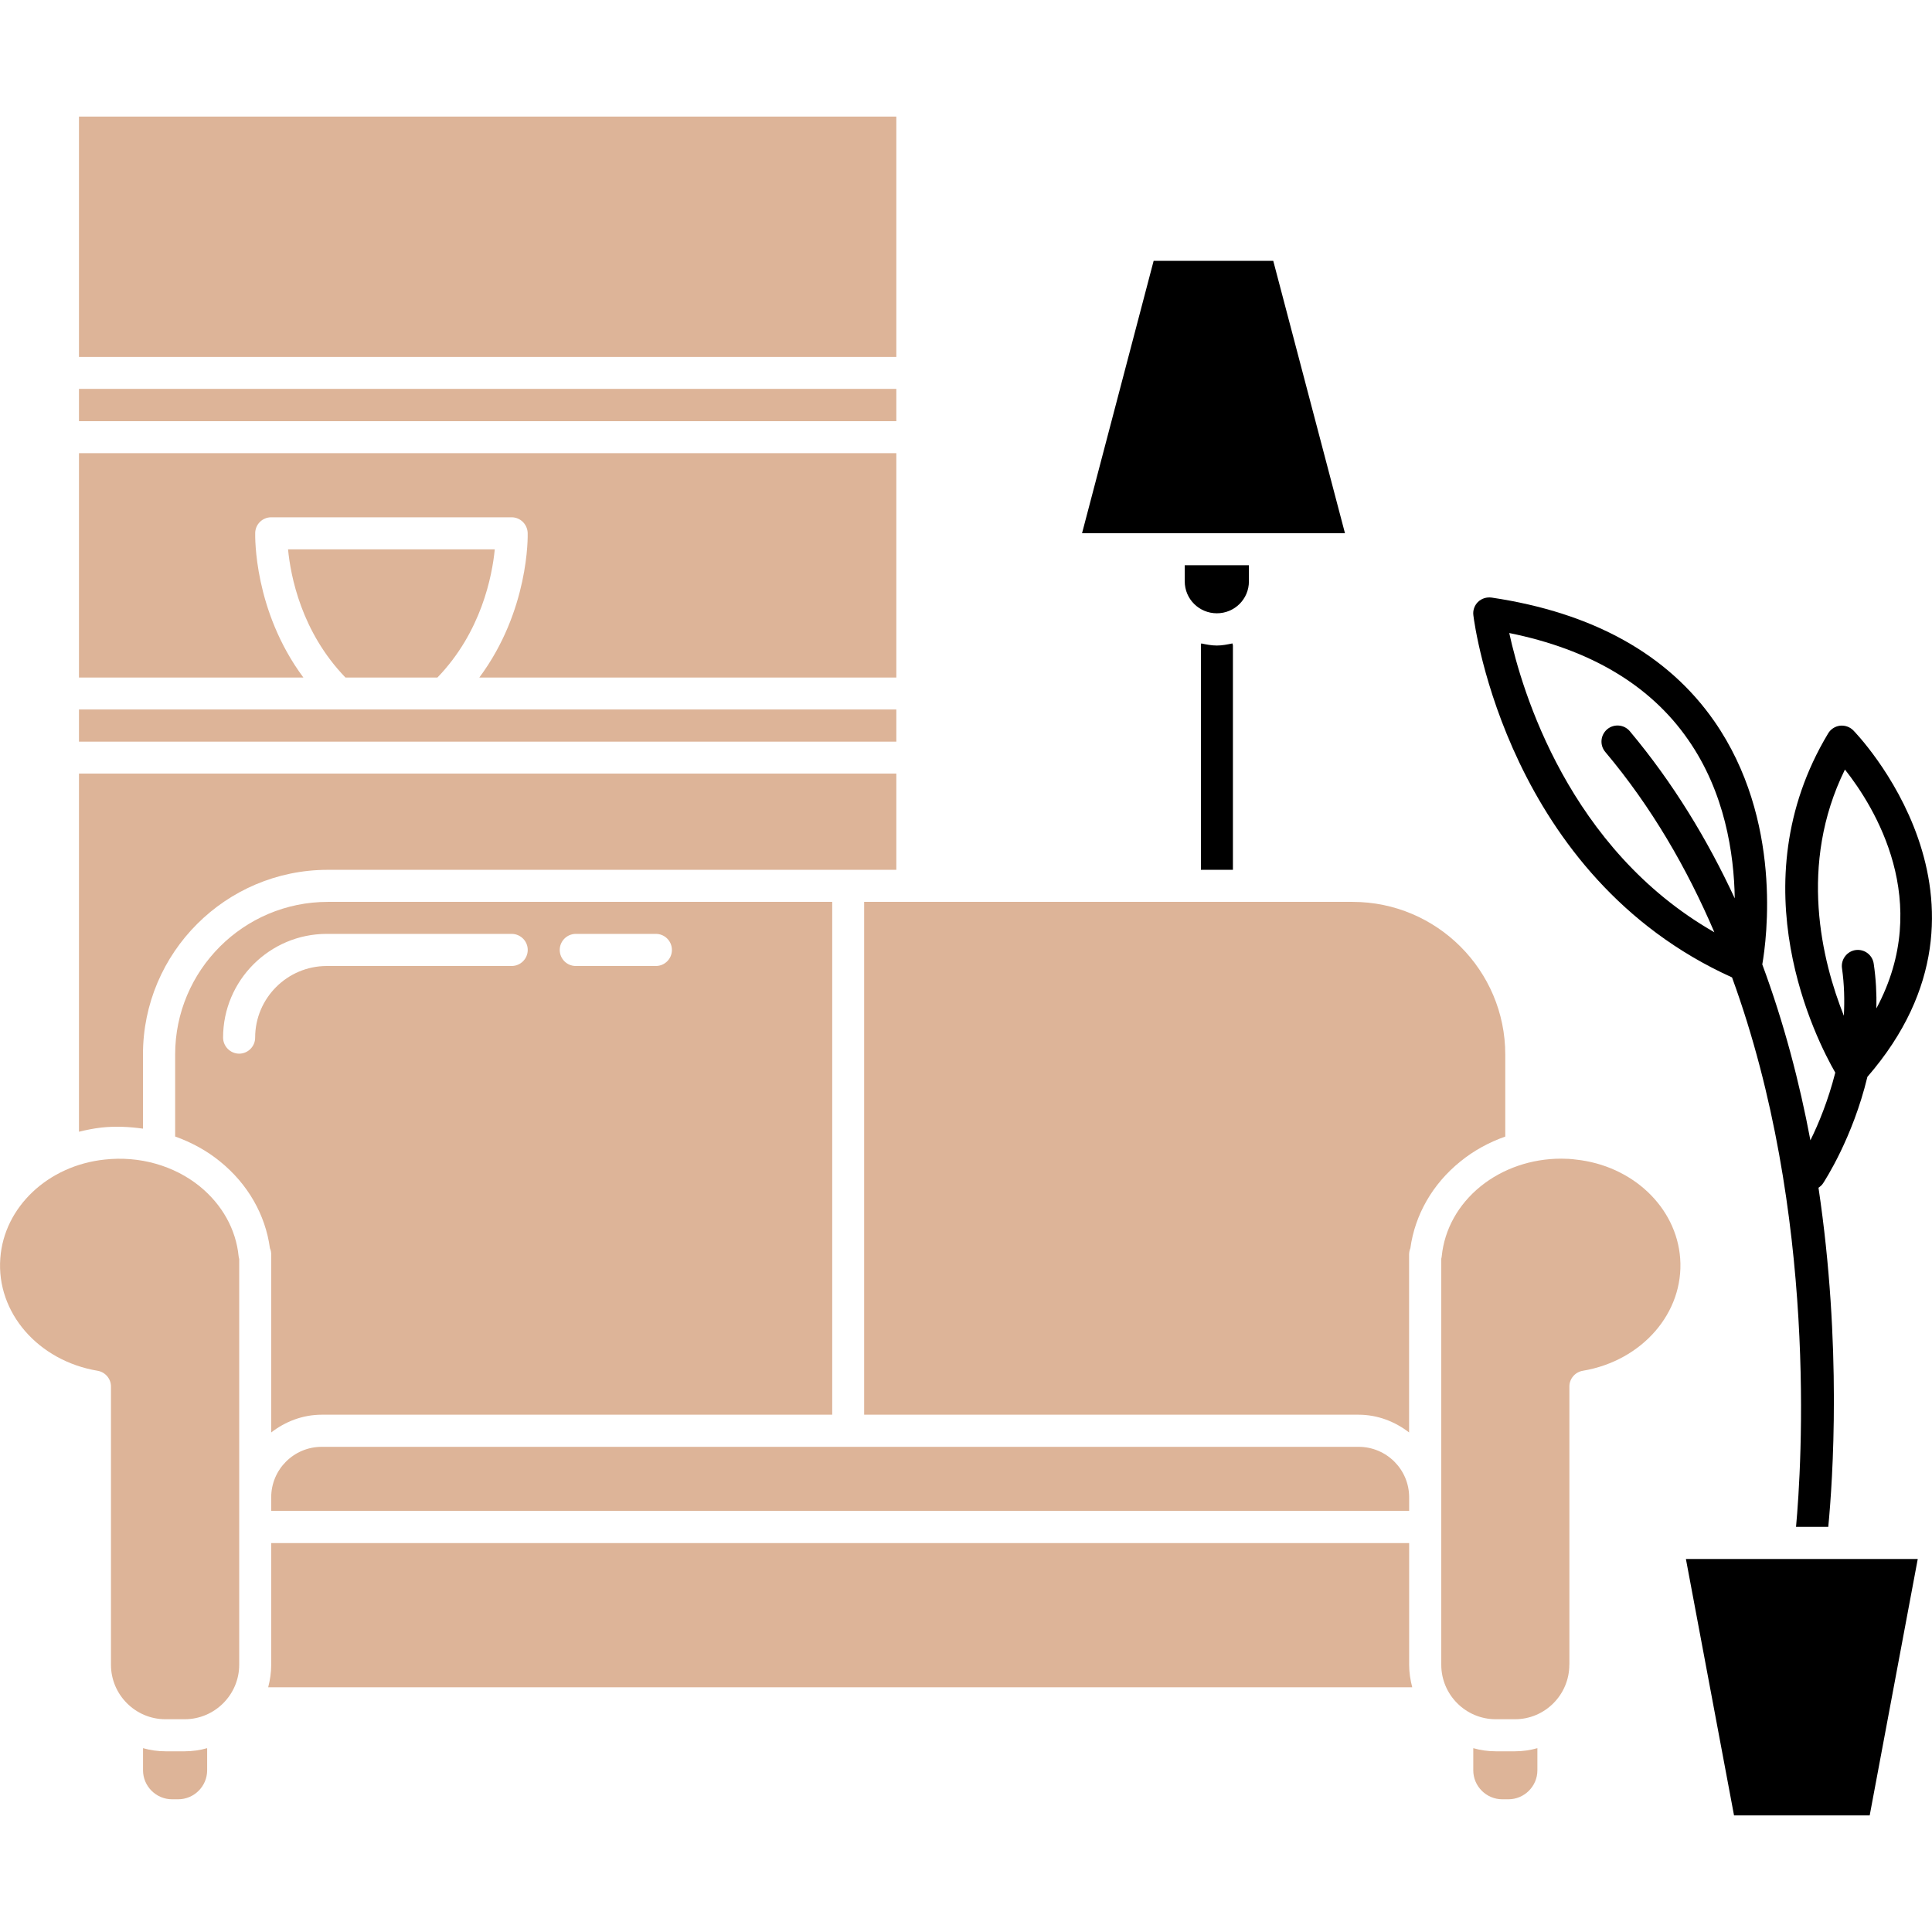
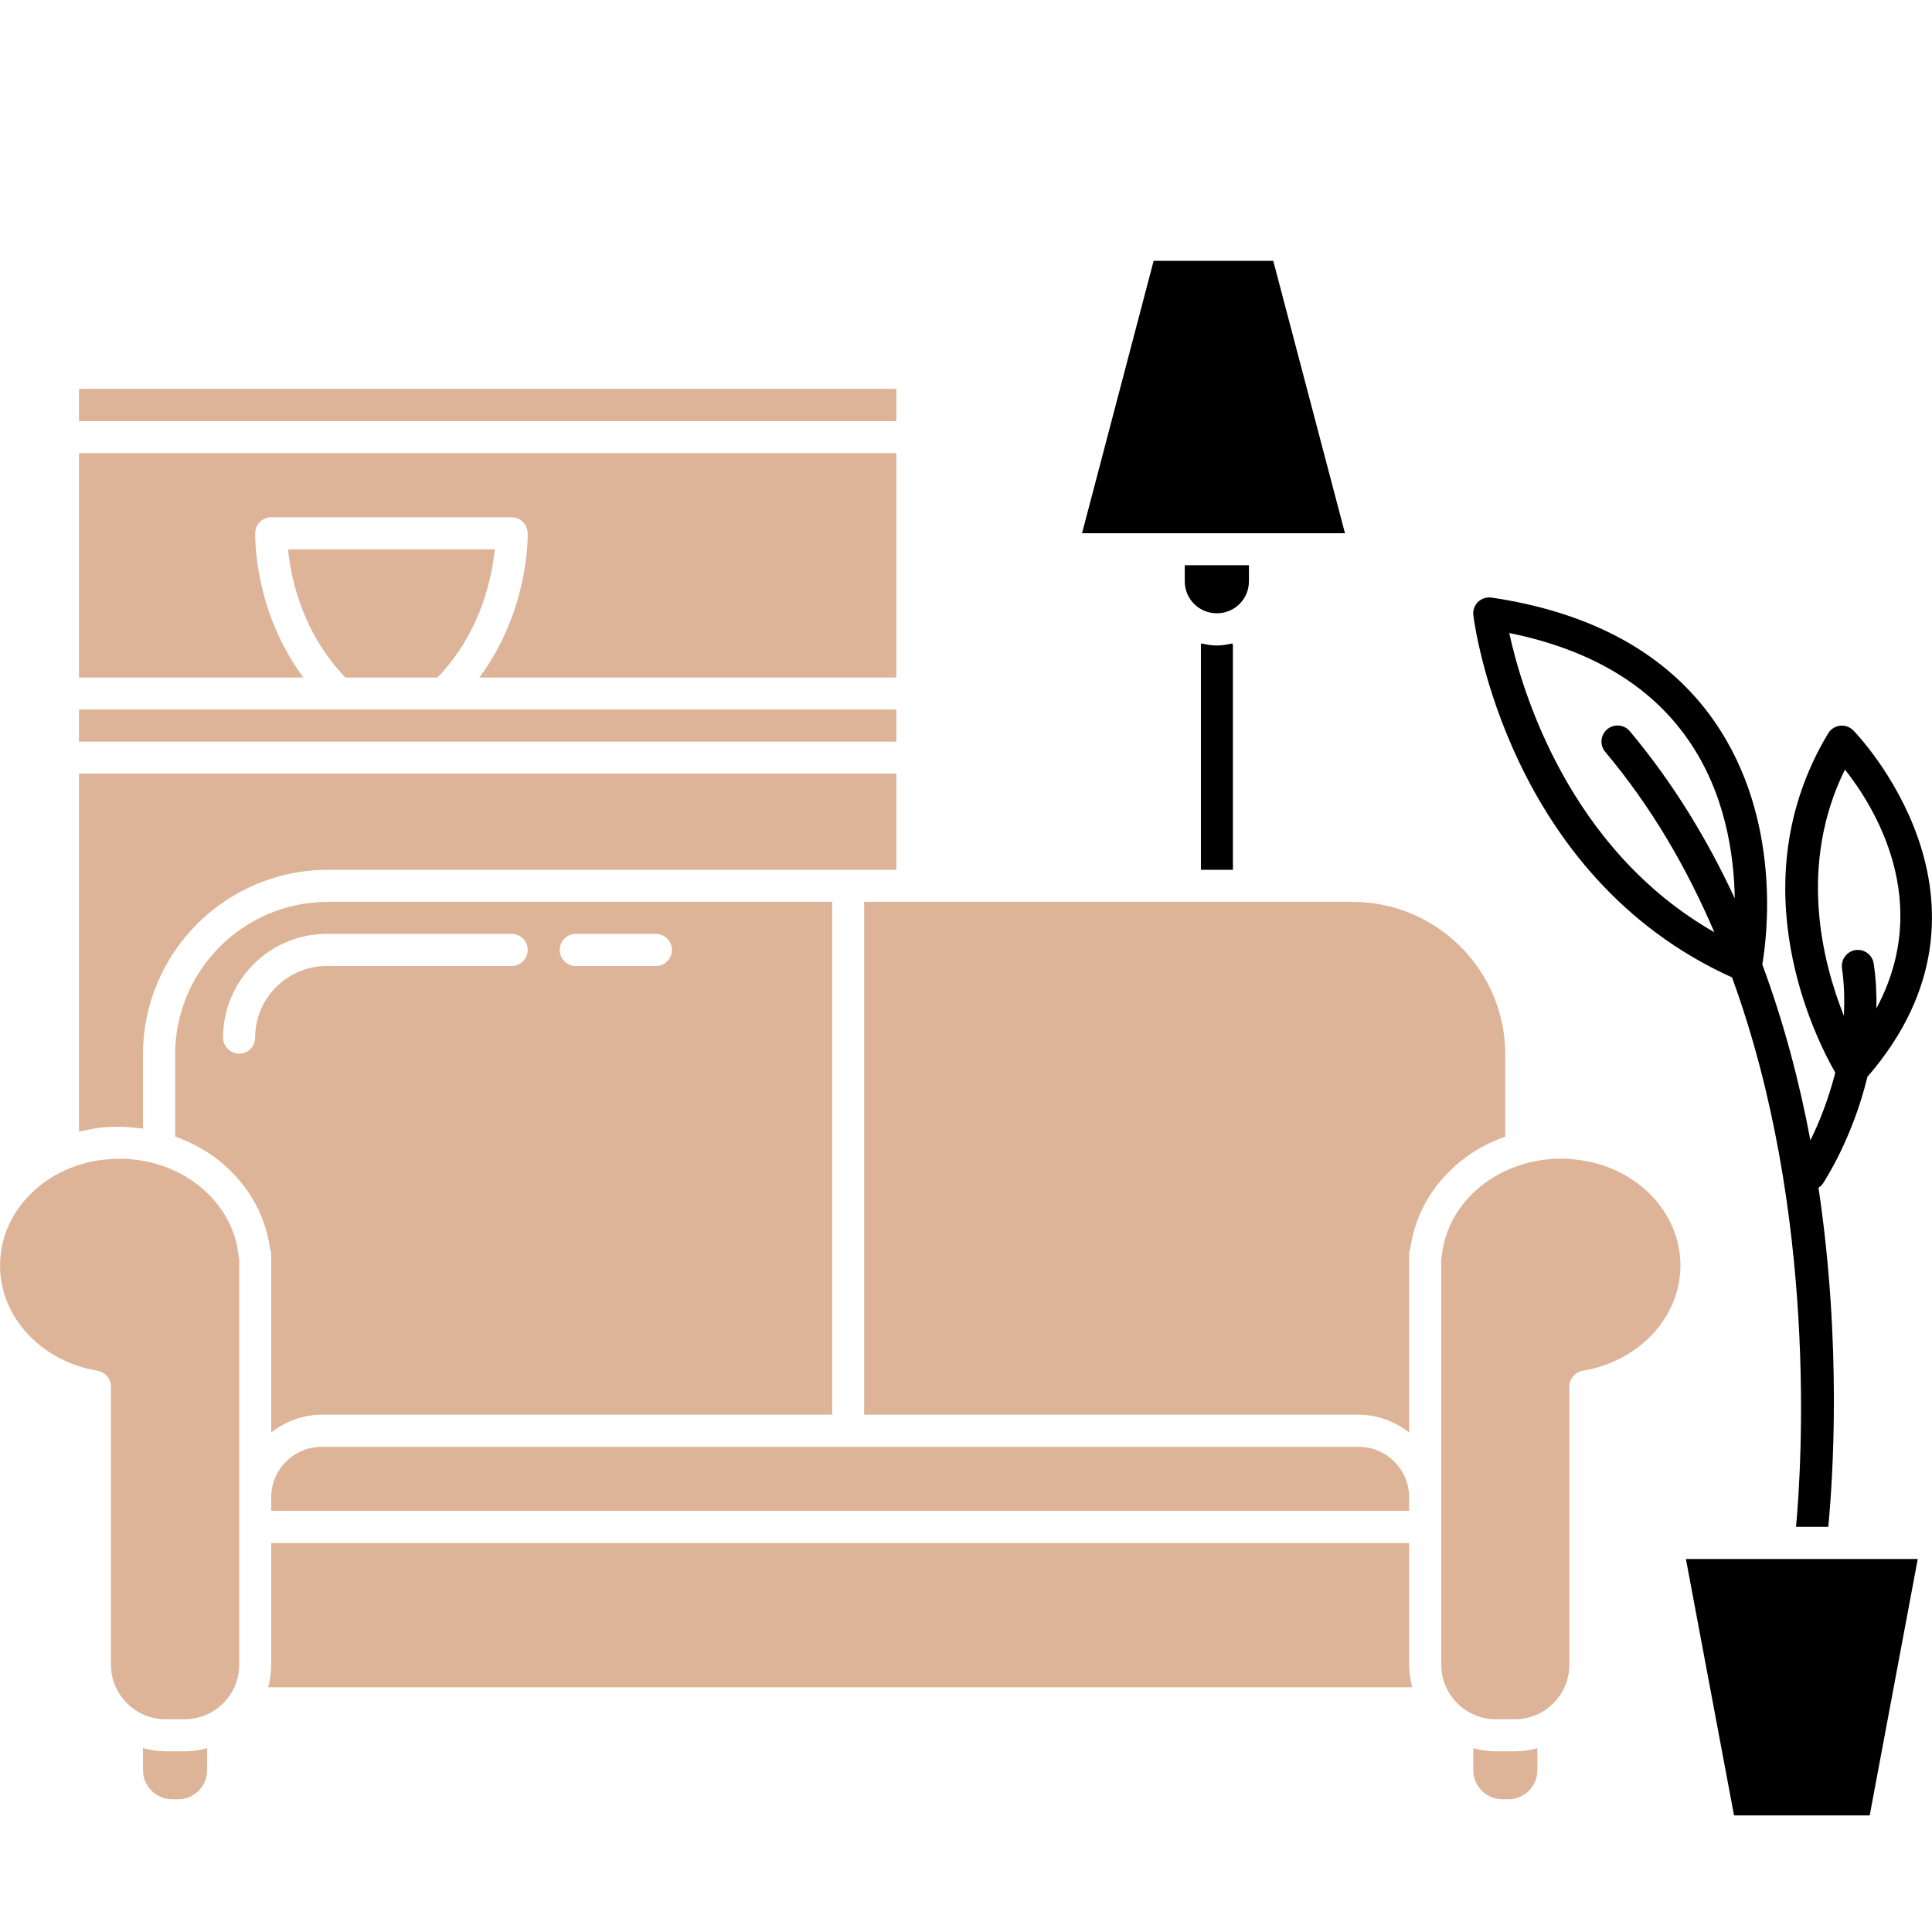
<svg xmlns="http://www.w3.org/2000/svg" version="1.1" id="Calque_1" x="0px" y="0px" width="32px" height="32px" viewBox="0 0 32 32" enable-background="new 0 0 32 32" xml:space="preserve">
  <g>
    <g>
      <path fill="#DDB498" d="M25.093,29.007c0.128,0,0.252-0.018,0.371-0.052v0.367c0,0.264-0.216,0.48-0.481,0.48h-0.099    c-0.267,0-0.482-0.217-0.482-0.48v-0.367c0.119,0.034,0.243,0.052,0.373,0.052H25.093z" />
      <path fill="#DDB498" d="M1.734,19.206c0.575-0.064,1.149,0.099,1.575,0.444c0.37,0.302,0.599,0.711,0.643,1.155    c0.002,0.015,0.004,0.03,0.01,0.047v3.948v0.223v2.551c0,0.496-0.406,0.902-0.903,0.902H2.74c-0.497,0-0.902-0.406-0.902-0.902    v-4.61c0-0.128-0.095-0.239-0.223-0.26c-0.985-0.166-1.677-0.965-1.61-1.862C0.066,19.994,0.794,19.305,1.734,19.206z" />
      <path fill="#DDB498" d="M25.993,27.574c0,0.496-0.403,0.902-0.9,0.902h-0.318c-0.499,0-0.903-0.406-0.903-0.902v-2.551v-0.223    v-3.952c0.004-0.014,0.007-0.03,0.008-0.043c0.045-0.444,0.272-0.854,0.643-1.155c0.367-0.297,0.844-0.459,1.335-0.459    c0.08,0,0.161,0.004,0.242,0.015c0.938,0.099,1.666,0.788,1.729,1.636c0.066,0.897-0.627,1.696-1.611,1.862    c-0.129,0.021-0.224,0.132-0.224,0.26V27.574z" />
      <path fill="#DDB498" d="M3.059,29.007c0.128,0,0.254-0.018,0.372-0.052v0.367c0,0.264-0.216,0.48-0.481,0.48H2.851    c-0.266,0-0.482-0.217-0.482-0.48v-0.367c0.12,0.034,0.244,0.052,0.372,0.052H3.059z" />
      <path fill="#DDB498" d="M4.492,25.558H23.34v2.017c0,0.128,0.02,0.252,0.051,0.372H4.442c0.031-0.12,0.05-0.244,0.05-0.372V25.558    z" />
      <polygon points="30.968,30.069 28.721,30.069 27.924,25.822 31.764,25.822   " />
      <rect x="1.308" y="11.751" fill="#DDB498" width="13.538" height="0.533" />
      <path fill="#DDB498" d="M4.492,24.801c0-0.464,0.376-0.837,0.837-0.837h17.173c0.462,0,0.838,0.373,0.838,0.837v0.223H4.492    V24.801z" />
      <path fill="#DDB498" d="M1.308,7.506h13.538v3.716H7.939c0.826-1.11,0.803-2.34,0.801-2.396C8.734,8.683,8.618,8.568,8.474,8.568    H4.492c-0.144,0-0.261,0.114-0.265,0.257C4.226,8.882,4.2,10.111,5.025,11.222H1.308V7.506z" />
-       <rect x="1.308" y="1.931" fill="#DDB498" width="13.538" height="3.981" />
      <path fill="#DDB498" d="M5.429,14.407c-1.688,0-3.061,1.371-3.061,3.058v1.229c-0.227-0.032-0.459-0.043-0.69-0.018    c-0.129,0.015-0.252,0.04-0.37,0.069v-5.932h13.538v1.594H5.429z" />
      <rect x="1.308" y="6.441" fill="#DDB498" width="13.538" height="0.535" />
      <path fill="#DDB498" d="M4.771,9.099h3.424c-0.043,0.441-0.223,1.371-0.95,2.123H5.722C4.991,10.466,4.813,9.539,4.771,9.099z" />
      <path fill="#DDB498" d="M4.471,20.675c0.015,0.031,0.021,0.068,0.021,0.104v2.947c0.232-0.18,0.521-0.294,0.837-0.294h8.455    v-8.494H5.429c-1.396,0-2.528,1.136-2.528,2.527v1.359c0.27,0.097,0.523,0.233,0.745,0.415C4.104,19.61,4.396,20.12,4.471,20.675z     M9.271,15.734c0-0.146,0.119-0.266,0.267-0.266h1.326c0.146,0,0.265,0.119,0.265,0.266S11.01,16,10.863,16H9.537    C9.39,16,9.271,15.881,9.271,15.734z M3.962,17.452c-0.147,0-0.267-0.121-0.267-0.267c0-0.946,0.771-1.717,1.717-1.717h3.062    c0.147,0,0.267,0.119,0.267,0.266S8.621,16,8.474,16H5.412c-0.652,0-1.186,0.531-1.186,1.186    C4.227,17.331,4.107,17.452,3.962,17.452z" />
      <path fill="#DDB498" d="M23.36,20.675c-0.013,0.031-0.021,0.068-0.021,0.104v2.947c-0.233-0.18-0.521-0.294-0.838-0.294h-8.188    v-8.494h8.091c1.395,0,2.528,1.136,2.528,2.527v1.36c-0.271,0.096-0.523,0.233-0.745,0.414    C23.728,19.61,23.436,20.12,23.36,20.675z" />
      <polygon points="17.922,8.832 19.108,4.32 21.089,4.32 22.277,8.832   " />
      <path d="M19.623,9.629V9.362h1.063v0.267c0,0.294-0.238,0.529-0.531,0.529S19.623,9.923,19.623,9.629z" />
      <path d="M29.748,25.289h0.534c0.075-0.78,0.227-3.012-0.162-5.616c0.029-0.021,0.057-0.044,0.076-0.074    c0.029-0.046,0.489-0.747,0.734-1.763c2.523-2.912-0.206-5.712-0.235-5.74c-0.058-0.058-0.14-0.085-0.221-0.076    c-0.08,0.011-0.153,0.057-0.195,0.129c-1.51,2.513-0.187,5.085,0.119,5.617c-0.117,0.46-0.278,0.851-0.412,1.121    c-0.179-0.953-0.436-1.939-0.797-2.913c0.072-0.413,0.341-2.393-0.794-4.027c-0.77-1.108-2.011-1.799-3.688-2.049    c-0.083-0.011-0.166,0.013-0.228,0.073c-0.058,0.058-0.087,0.141-0.075,0.223c0.021,0.178,0.582,4.323,4.284,5.995    C30.115,20.1,29.839,24.296,29.748,25.289z M31.079,16.702c0.005-0.24-0.007-0.487-0.044-0.738    c-0.02-0.147-0.154-0.248-0.301-0.228c-0.144,0.021-0.245,0.157-0.225,0.3c0.039,0.271,0.044,0.534,0.031,0.788    c-0.361-0.905-0.759-2.501,0.018-4.078C31.046,13.363,32.026,14.936,31.079,16.702z M28.733,14.88    c-0.451-0.972-1.02-1.912-1.739-2.77c-0.095-0.111-0.262-0.125-0.374-0.031c-0.113,0.097-0.126,0.263-0.032,0.375    c0.765,0.909,1.354,1.928,1.807,2.987c-2.409-1.377-3.189-3.998-3.397-4.956c1.34,0.271,2.337,0.863,2.963,1.767    C28.569,13.124,28.721,14.137,28.733,14.88z" />
      <path d="M19.89,10.692c0-0.014,0.005-0.024,0.007-0.035c0.083,0.018,0.169,0.035,0.258,0.035c0.09,0,0.175-0.018,0.258-0.035    c0.002,0.011,0.008,0.021,0.008,0.035v3.715h-0.53V10.692z" />
    </g>
  </g>
</svg>